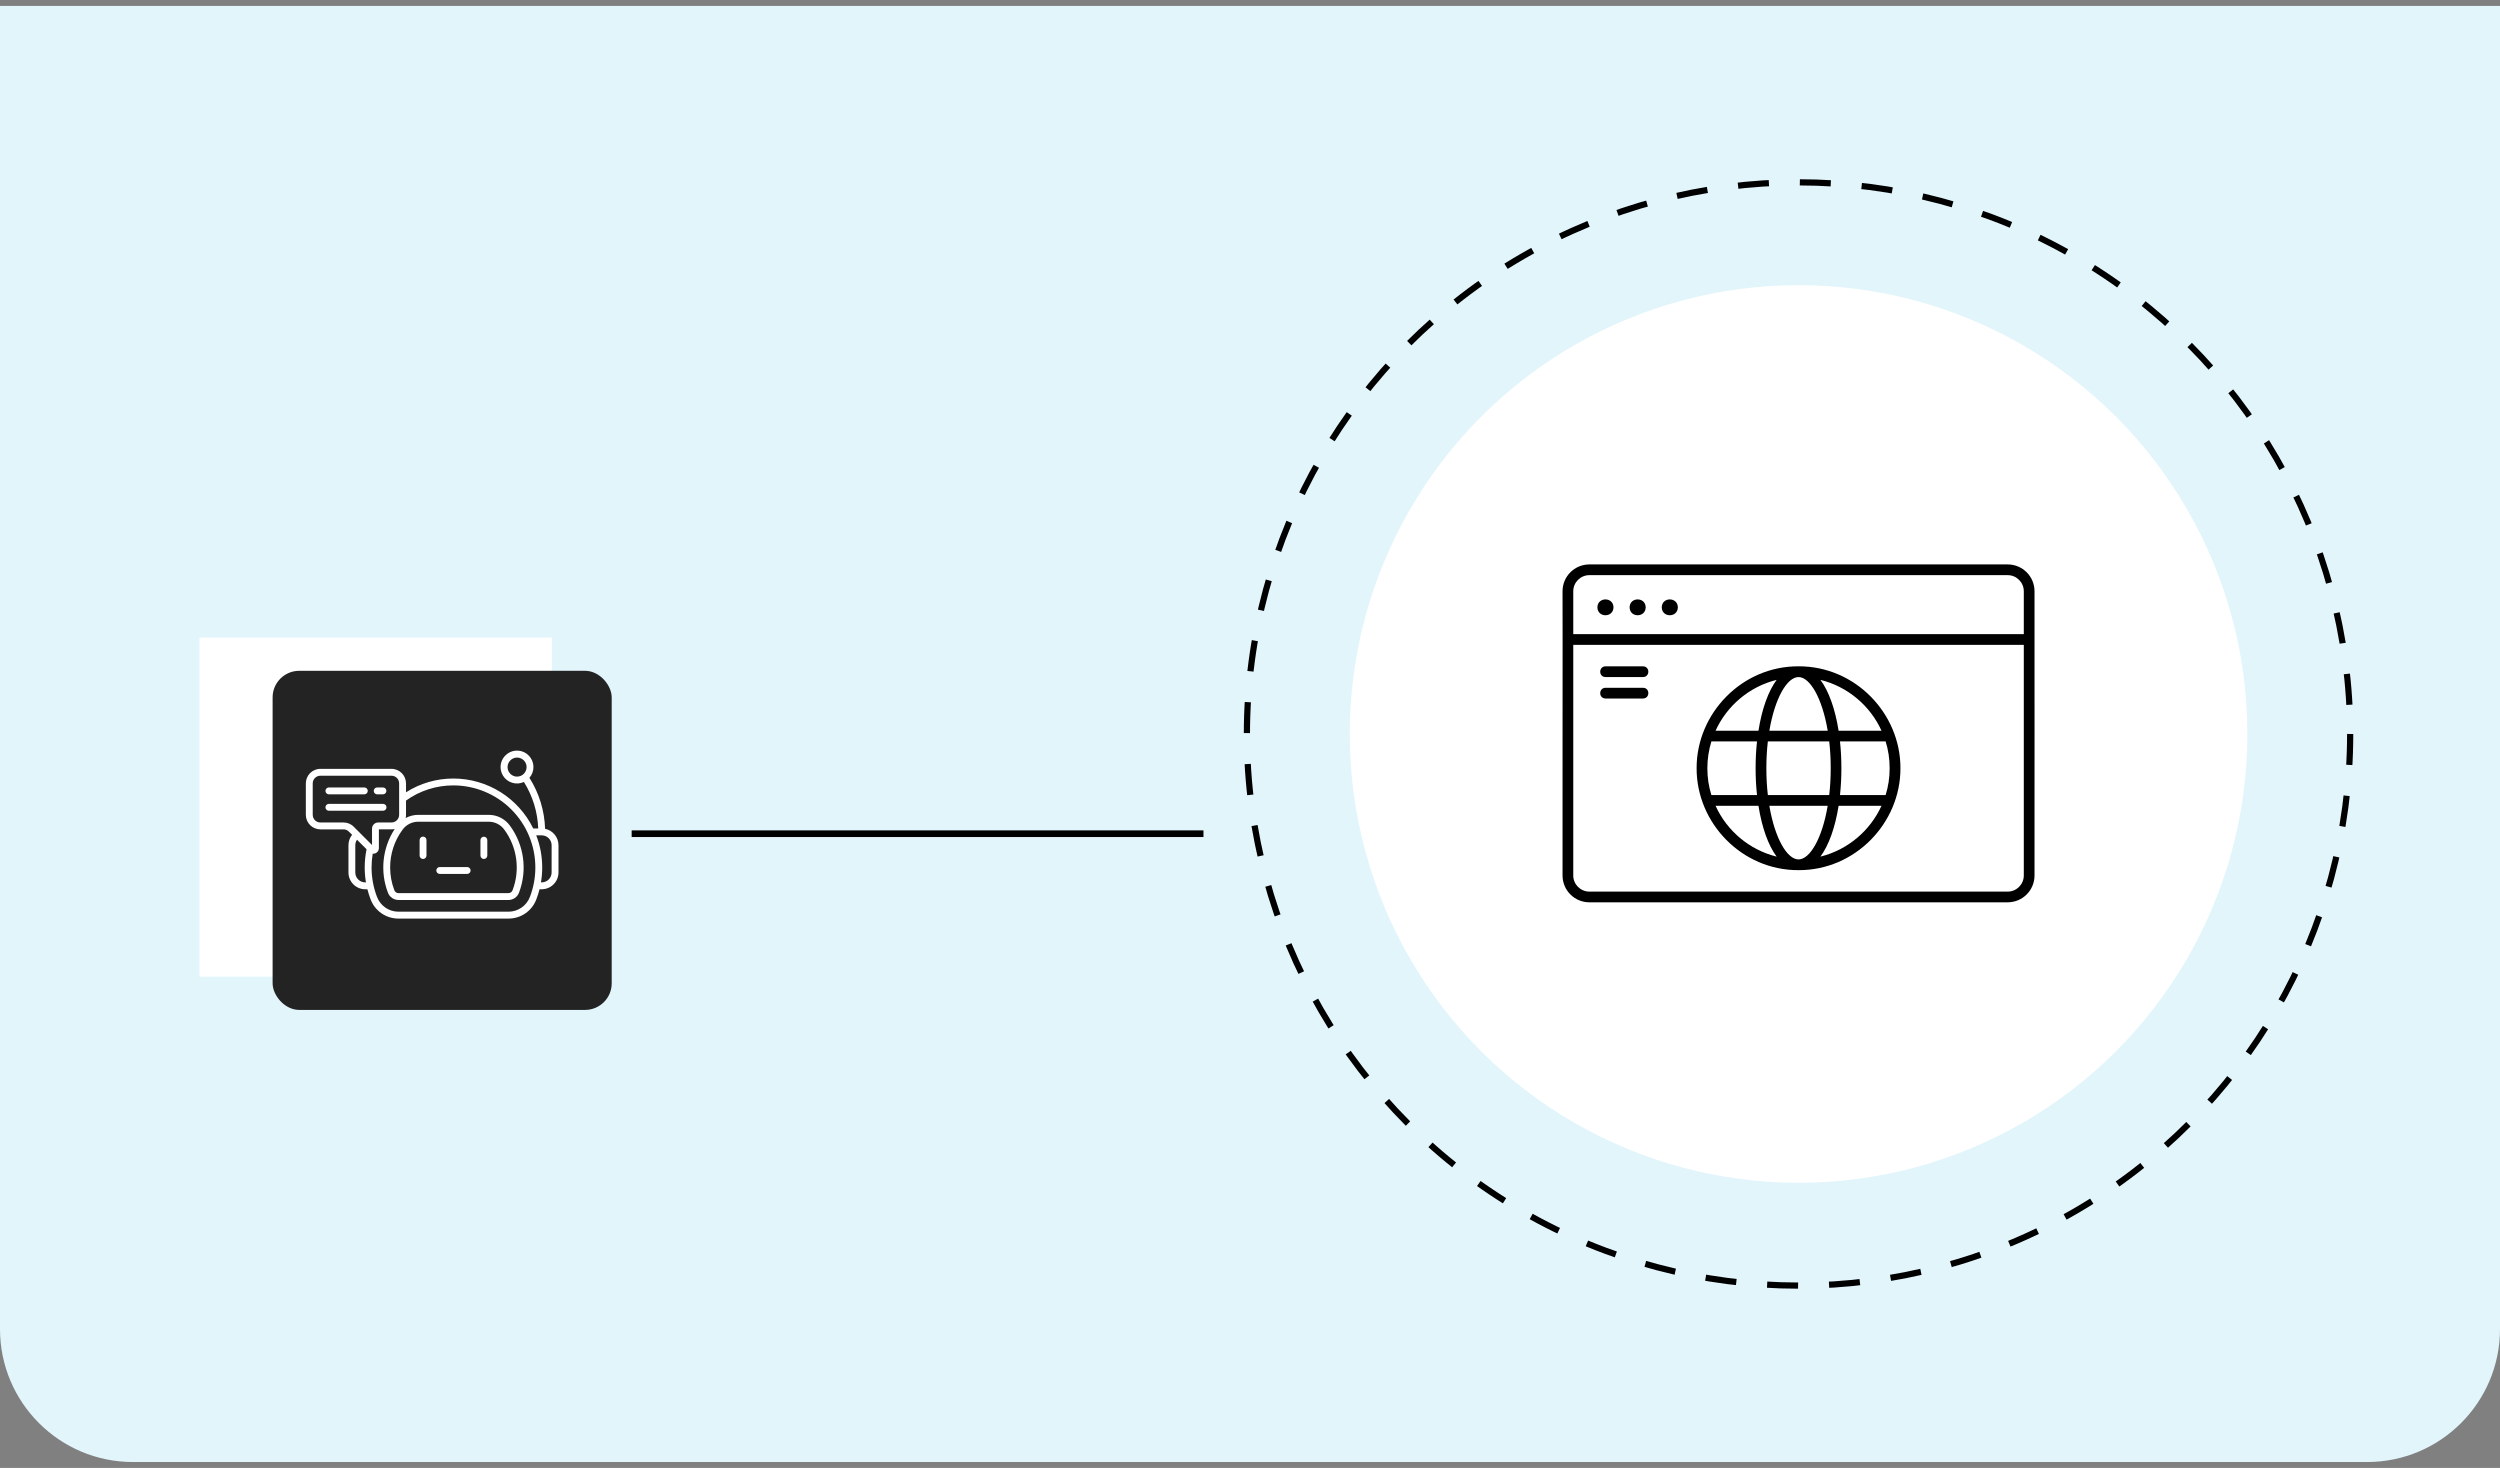
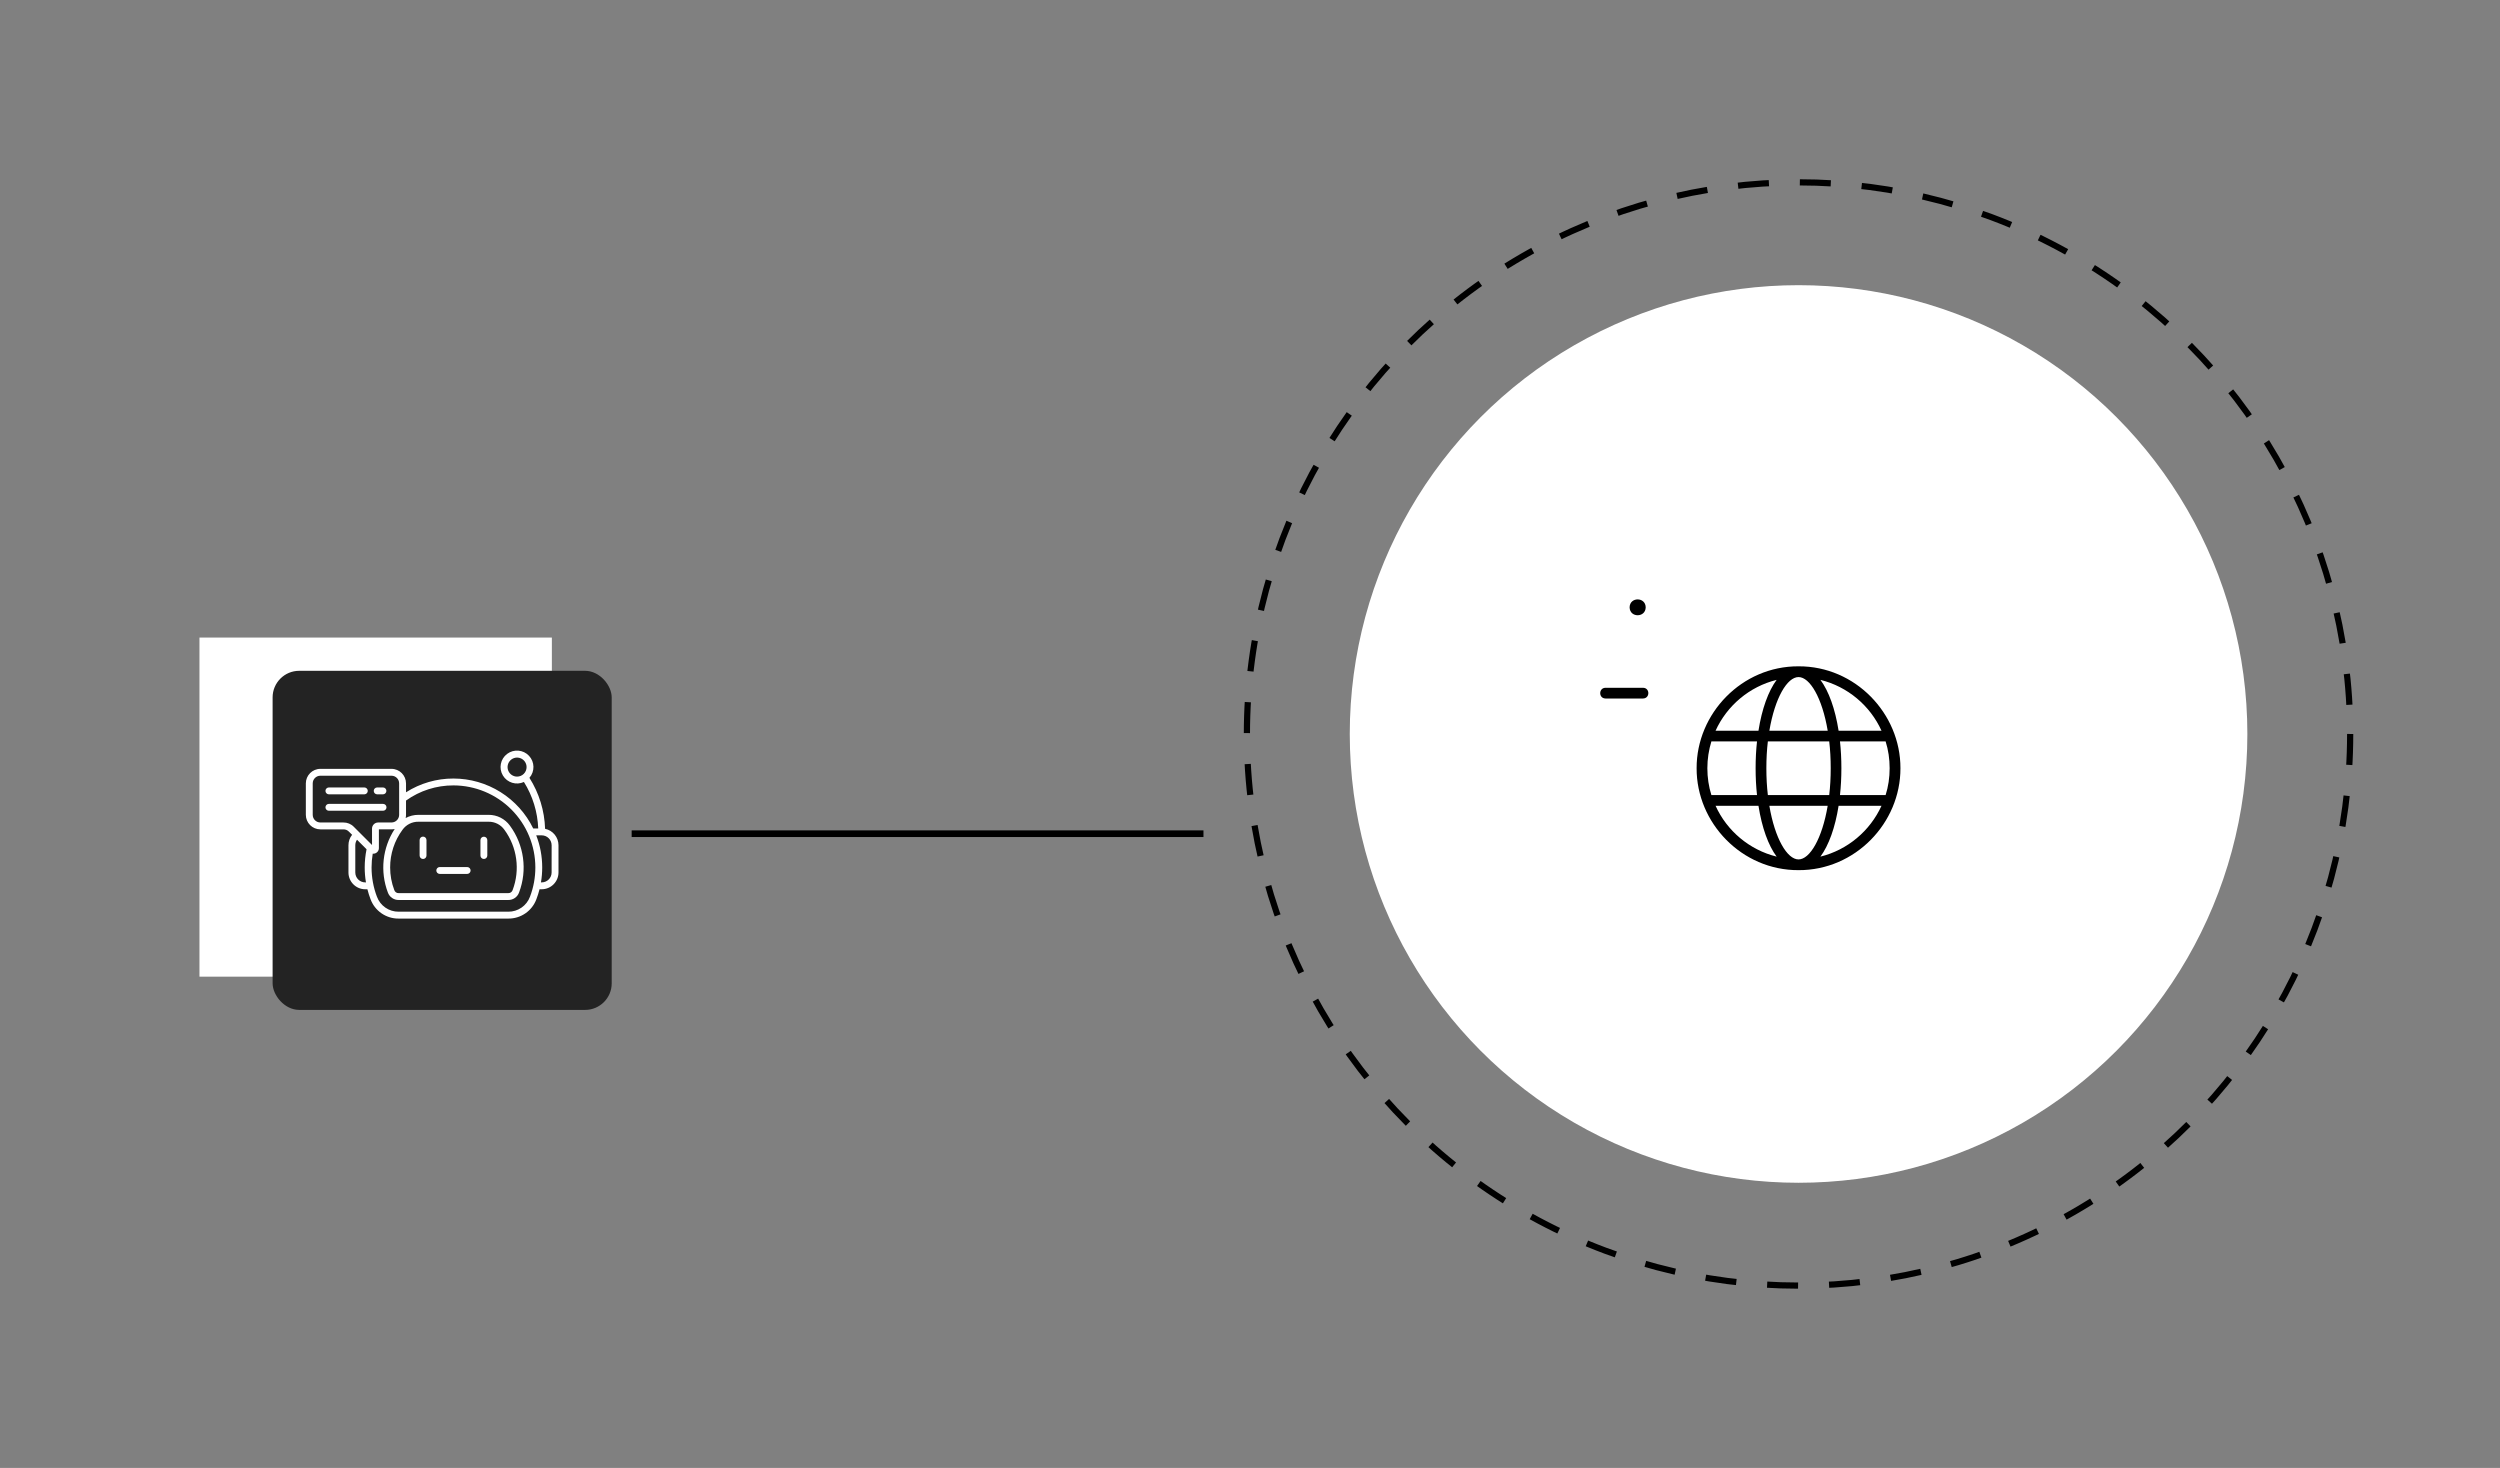
<svg xmlns="http://www.w3.org/2000/svg" width="390" height="229" viewBox="0 0 390 229" fill="none">
  <rect x="0" y="0" width="390" height="229" fill="#808080" stroke="none" />
-   <path d="M0 0.923H390V207.332C390 218.789 380.712 228.077 369.255 228.077H20.745C9.288 228.077 0 218.789 0 207.332V0.923Z" fill="#E2F5FB" />
  <circle cx="280.576" cy="114.5" r="70.013" fill="white" />
  <circle cx="280.572" cy="114.5" r="86.055" stroke="black" stroke-width="0.967" stroke-dasharray="4.83 4.83" />
-   <path d="M251.705 94.743C251.68 96.391 249.22 96.391 249.195 94.743C249.22 93.096 251.68 93.096 251.705 94.743Z" fill="black" />
  <path d="M256.729 94.743C256.704 96.391 254.244 96.391 254.219 94.743C254.244 93.096 256.704 93.096 256.729 94.743Z" fill="black" />
-   <path d="M261.745 94.743C261.719 96.391 259.259 96.391 259.234 94.743C259.259 93.096 261.719 93.096 261.745 94.743Z" fill="black" />
-   <path d="M313.203 88.05H247.939C245.63 88.05 243.756 89.924 243.756 92.233C243.791 96.651 243.731 131.275 243.756 136.578C243.756 138.887 245.63 140.76 247.939 140.76H313.203C315.512 140.76 317.385 138.887 317.385 136.578C317.41 131.081 317.37 96.842 317.385 92.233C317.385 89.924 315.512 88.05 313.203 88.05ZM245.429 92.233C245.429 90.852 246.558 89.723 247.939 89.723H313.203C314.583 89.723 315.713 90.852 315.713 92.233V98.926L245.429 98.929V92.233ZM313.203 139.091H247.939C246.558 139.091 245.429 137.962 245.429 136.581V100.601H315.713V136.581C315.713 137.962 314.583 139.091 313.203 139.091Z" fill="black" />
  <path d="M296.469 119.845C296.494 111.301 289.406 103.905 280.571 103.946C271.735 103.905 264.647 111.301 264.672 119.845C264.647 128.389 271.735 135.784 280.571 135.743C289.406 135.784 296.494 128.389 296.469 119.845ZM280.571 134.071C278.804 134.071 276.881 130.823 276.018 125.703H285.12C284.257 130.823 282.334 134.071 280.567 134.071H280.571ZM275.786 124.03C275.475 121.461 275.475 118.232 275.786 115.662H285.359C285.669 118.232 285.669 121.461 285.359 124.03H275.786ZM266.348 119.845C266.348 118.389 266.573 116.983 266.975 115.662H274.094C273.803 118.282 273.803 121.41 274.094 124.031H266.975C266.564 122.71 266.348 121.304 266.348 119.848V119.845ZM280.571 105.622C282.337 105.622 284.261 108.869 285.123 113.99H276.021C276.884 108.869 278.798 105.622 280.574 105.622H280.571ZM287.037 115.662H294.157C294.995 118.282 294.995 121.41 294.157 124.031H287.037C287.329 121.411 287.329 118.282 287.037 115.662ZM293.514 113.99H286.821C286.284 110.586 285.29 107.815 283.984 106.058C288.236 107.112 291.741 110.074 293.514 113.99ZM277.157 106.058C275.852 107.824 274.857 110.592 274.321 113.99H267.628C269.41 110.074 272.909 107.112 277.157 106.058ZM267.628 125.703H274.321C274.857 129.107 275.852 131.878 277.157 133.635C272.906 132.581 269.401 129.619 267.628 125.703ZM283.985 133.635C285.29 131.868 286.285 129.101 286.821 125.703H293.514C291.732 129.619 288.233 132.581 283.985 133.635Z" fill="black" />
-   <path d="M256.316 103.948H250.458C249.363 103.964 249.353 105.605 250.458 105.621H256.316C257.411 105.605 257.42 103.964 256.316 103.948Z" fill="black" />
  <path d="M256.316 107.294H250.458C249.363 107.31 249.353 108.951 250.458 108.966H256.316C257.411 108.951 257.42 107.31 256.316 107.294Z" fill="black" />
  <rect x="31.117" y="99.46" width="54.973" height="52.899" fill="white" />
  <rect x="42.527" y="104.646" width="52.899" height="52.899" rx="4.149" fill="#232323" />
  <path d="M65.46 133.467V131.045C65.46 130.749 65.699 130.51 65.995 130.51C66.29 130.51 66.531 130.749 66.531 131.045V133.467C66.531 133.763 66.29 134.003 65.995 134.003C65.699 134.003 65.46 133.763 65.46 133.467ZM68.586 136.331H72.892C73.183 136.323 73.413 136.085 73.413 135.795C73.413 135.505 73.183 135.268 72.892 135.26H68.586C68.295 135.268 68.066 135.505 68.066 135.795C68.066 136.085 68.295 136.323 68.586 136.331ZM75.483 134C75.626 134.002 75.763 133.945 75.863 133.846C75.964 133.745 76.02 133.609 76.02 133.467V131.045C76.013 130.756 75.775 130.524 75.486 130.524C75.195 130.524 74.957 130.756 74.95 131.045V133.467C74.95 133.761 75.189 134 75.483 134ZM60.292 125.942C60.292 125.8 60.236 125.663 60.137 125.563C60.036 125.462 59.899 125.407 59.758 125.407H51.29C51.001 125.415 50.77 125.652 50.77 125.942C50.77 126.232 51.001 126.47 51.29 126.478H59.758C59.899 126.478 60.036 126.421 60.137 126.321C60.237 126.22 60.292 126.085 60.292 125.942ZM58.823 123.914H59.756V123.916C60.047 123.906 60.278 123.669 60.278 123.38C60.278 123.089 60.047 122.851 59.756 122.843H58.823H58.825C58.534 122.851 58.303 123.089 58.303 123.38C58.303 123.669 58.534 123.907 58.825 123.916L58.823 123.914ZM87.125 131.859V136.106C87.122 137.551 85.952 138.723 84.507 138.724H84.167C84.037 139.245 83.875 139.756 83.684 140.258C83.011 142.107 81.24 143.327 79.271 143.299H62.205C60.239 143.324 58.471 142.105 57.798 140.259C57.608 139.757 57.446 139.245 57.315 138.726H56.976C55.53 138.724 54.36 137.552 54.359 136.107V131.859C54.357 131.266 54.558 130.691 54.929 130.228L54.432 129.738C54.208 129.503 53.895 129.374 53.571 129.381H49.977C48.727 129.379 47.712 128.365 47.711 127.113V122.209C47.712 120.957 48.727 119.943 49.977 119.941H61.071C62.323 119.943 63.337 120.957 63.339 122.209V123.596C65.55 122.189 68.118 121.443 70.738 121.451C73.335 121.454 75.876 122.186 78.076 123.563C80.277 124.939 82.046 126.907 83.183 129.241H83.962C83.866 126.67 83.097 124.169 81.732 121.988C80.541 122.54 79.126 122.104 78.451 120.978C77.776 119.852 78.061 118.399 79.11 117.609C80.159 116.82 81.634 116.949 82.529 117.91C83.424 118.869 83.451 120.35 82.59 121.341C84.102 123.725 84.946 126.471 85.034 129.294C86.251 129.546 87.124 130.617 87.126 131.859L87.125 131.859ZM82.146 119.665C82.146 119.064 81.783 118.525 81.23 118.297C80.674 118.067 80.037 118.194 79.614 118.619C79.19 119.044 79.064 119.681 79.293 120.236C79.523 120.789 80.064 121.151 80.663 121.151C81.058 121.151 81.436 120.994 81.714 120.715C81.992 120.435 82.148 120.058 82.146 119.665ZM60.863 135.321C60.862 136.526 61.079 137.721 61.507 138.847C61.601 139.149 61.89 139.347 62.205 139.328H79.272C79.588 139.347 79.876 139.15 79.972 138.848C81.162 135.7 80.679 132.162 78.687 129.446C78.117 128.642 77.188 128.172 76.204 128.191H65.276C64.292 128.173 63.361 128.644 62.79 129.446C61.533 131.147 60.859 133.207 60.863 135.321ZM56.894 135.321C56.894 134.369 56.992 133.42 57.183 132.485L55.693 130.995C55.52 131.249 55.427 131.551 55.427 131.859V136.106C55.427 136.96 56.119 137.652 56.973 137.653H57.089C56.959 136.883 56.892 136.103 56.894 135.321ZM58.036 131.822L58.034 129.261C58.036 128.735 58.464 128.308 58.99 128.308H61.071C61.73 128.307 62.265 127.774 62.266 127.113V122.209C62.266 121.549 61.732 121.014 61.071 121.013H49.977C49.318 121.014 48.784 121.55 48.784 122.209V127.113C48.784 127.772 49.318 128.307 49.977 128.308H53.571C54.179 128.299 54.766 128.541 55.191 128.978L58.036 131.822ZM83.516 135.321H83.515C83.513 131.93 82.168 128.68 79.773 126.28C77.378 123.881 74.129 122.529 70.738 122.523C68.085 122.515 65.496 123.342 63.339 124.886V127.112C63.339 127.281 63.319 127.45 63.281 127.615C63.894 127.283 64.58 127.112 65.276 127.116H76.204C77.528 127.101 78.778 127.731 79.552 128.807C81.76 131.815 82.296 135.736 80.975 139.226C80.722 139.943 80.035 140.416 79.275 140.399H62.205C61.446 140.415 60.76 139.943 60.505 139.226C59.263 135.942 59.659 132.264 61.575 129.321C61.41 129.359 61.241 129.378 61.071 129.378H59.107V132.308C59.107 132.787 58.717 133.177 58.236 133.179C58.206 133.179 58.175 133.176 58.145 133.173C58.025 133.882 57.965 134.601 57.965 135.319C57.962 136.876 58.245 138.419 58.797 139.873C59.318 141.303 60.684 142.245 62.205 142.225H79.272C80.793 142.245 82.161 141.303 82.683 139.873C83.235 138.42 83.517 136.876 83.515 135.32L83.516 135.321ZM86.055 131.858L86.053 131.859C86.053 131.006 85.361 130.314 84.507 130.312H83.65C84.27 131.91 84.586 133.608 84.584 135.321C84.584 136.102 84.52 136.882 84.389 137.651H84.505C85.359 137.651 86.051 136.959 86.051 136.106L86.055 131.858ZM51.29 123.916H56.851C57.141 123.906 57.372 123.669 57.372 123.379C57.372 123.089 57.141 122.851 56.851 122.843H51.29C51.001 122.851 50.77 123.089 50.77 123.379C50.77 123.669 51.001 123.906 51.29 123.916Z" fill="white" />
  <path d="M98.539 130.058H187.741" stroke="black" stroke-width="1.037" />
</svg>